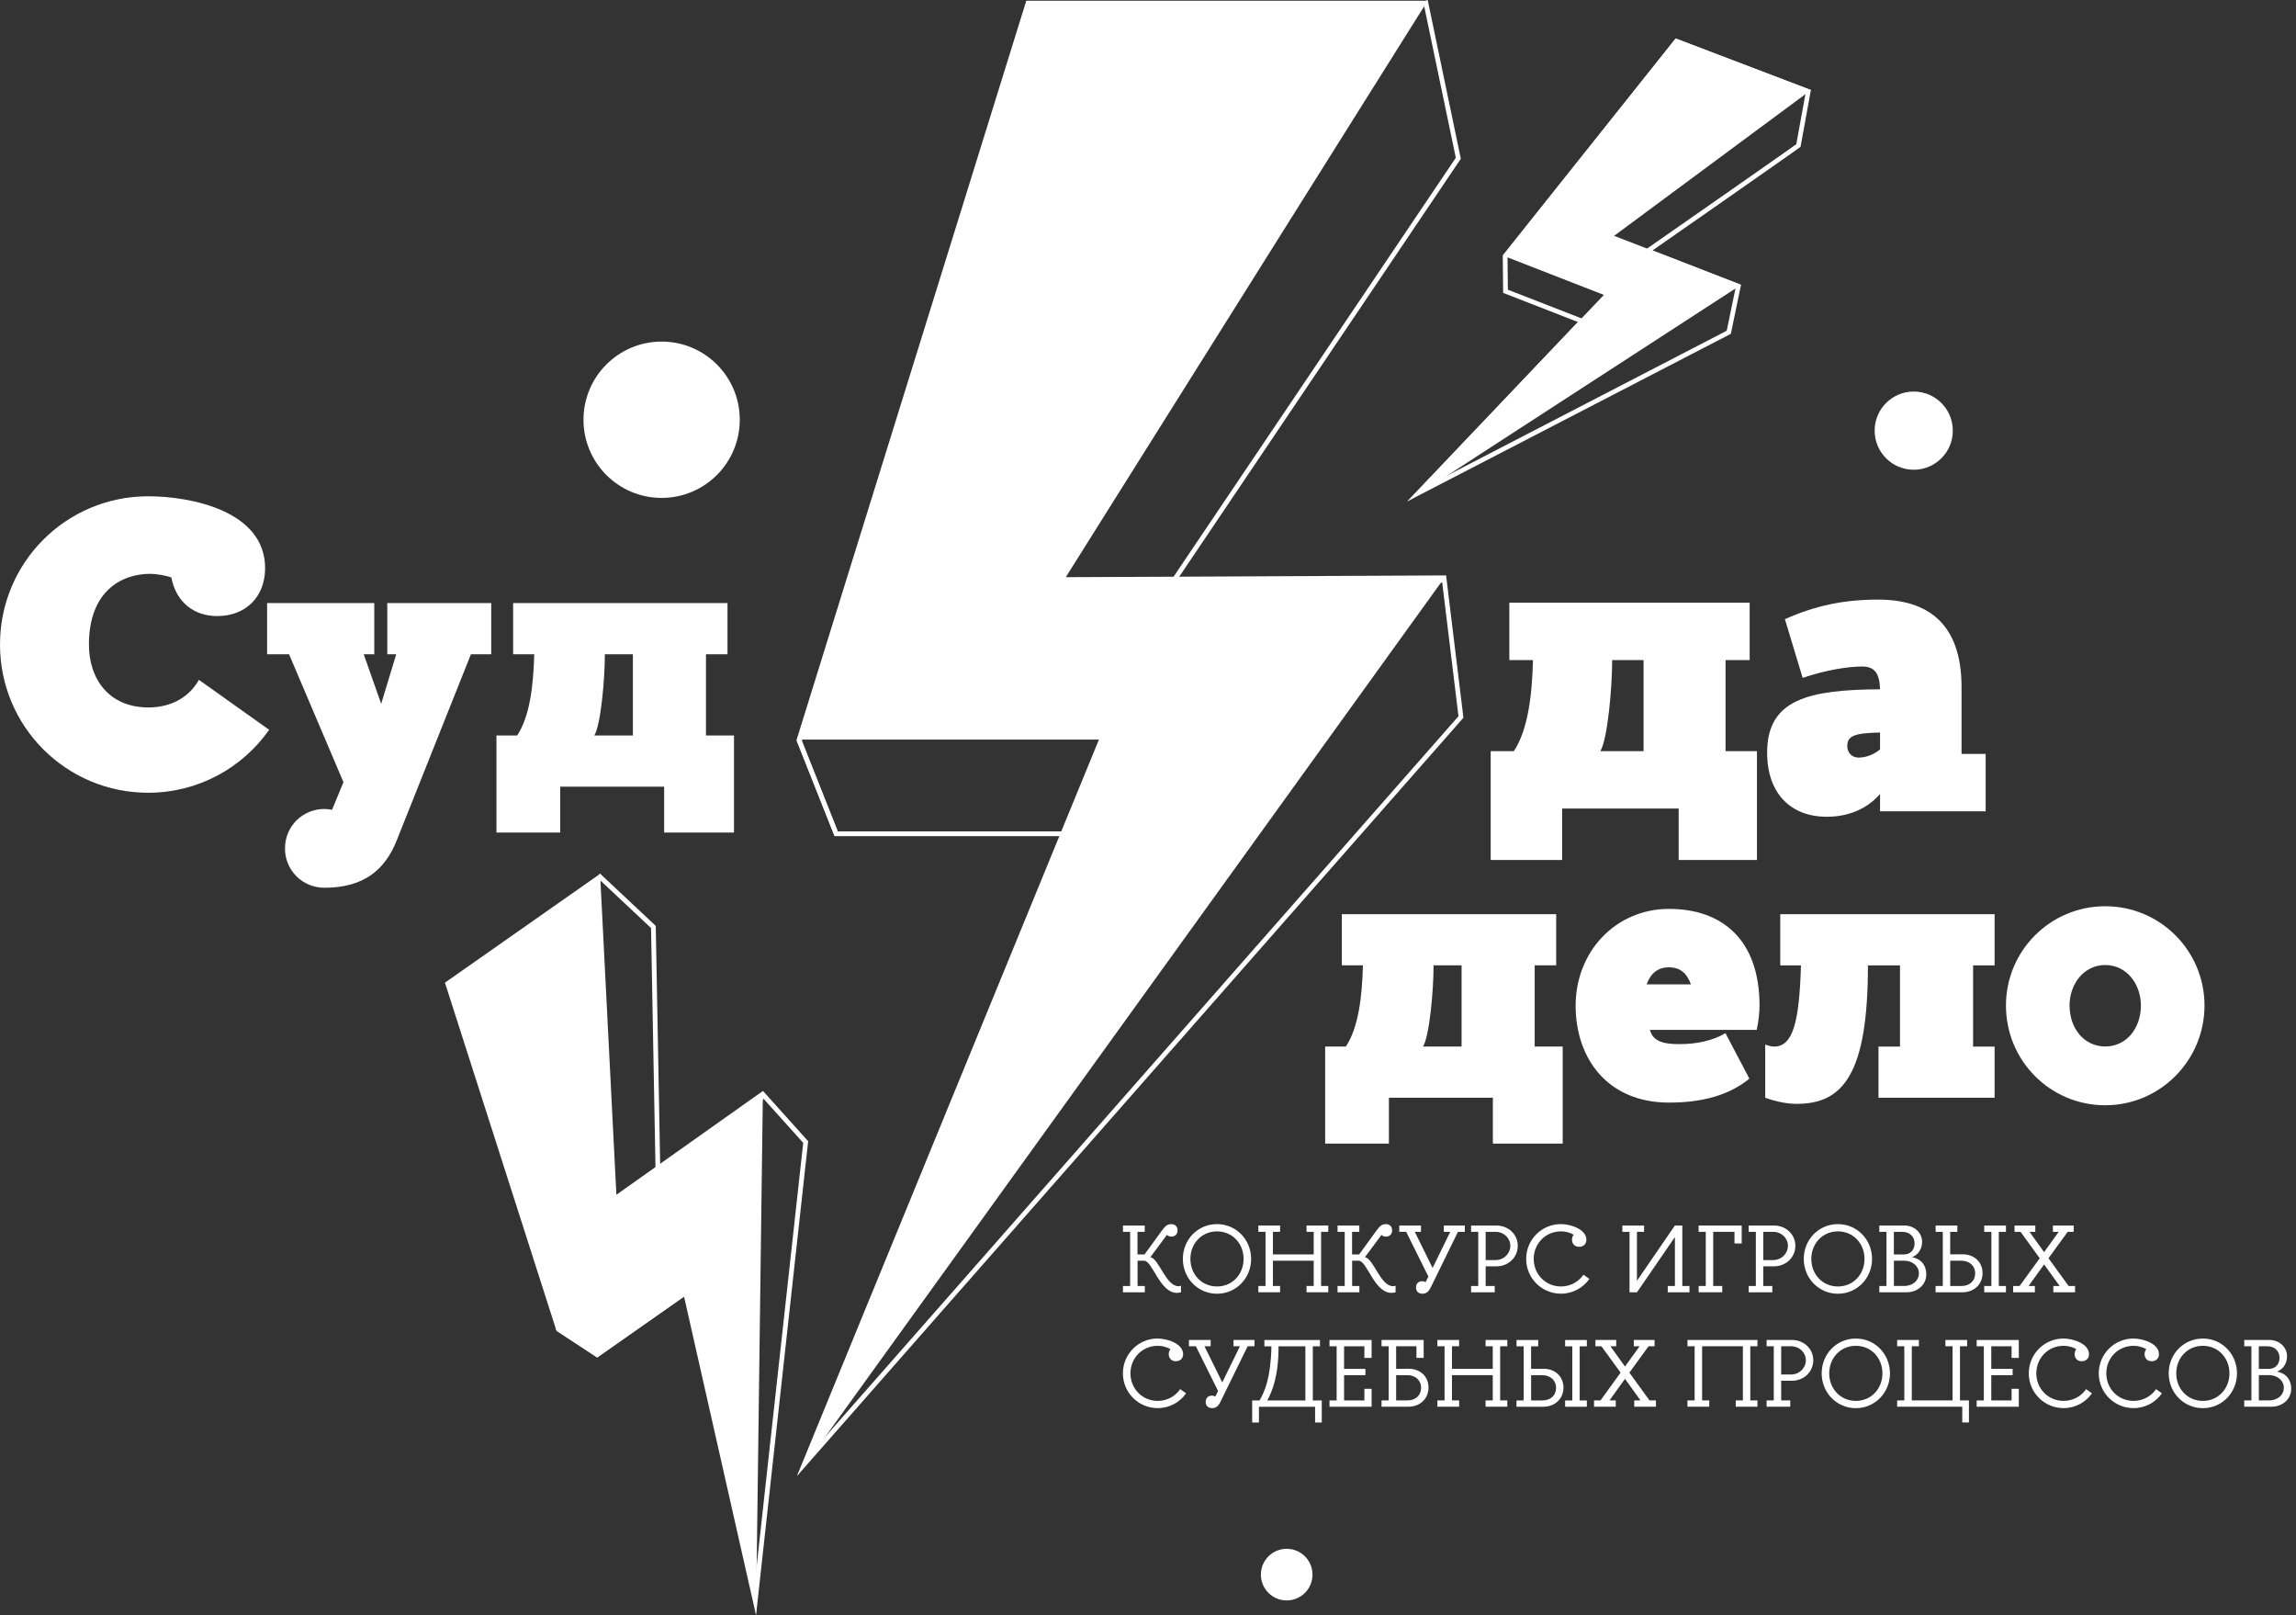
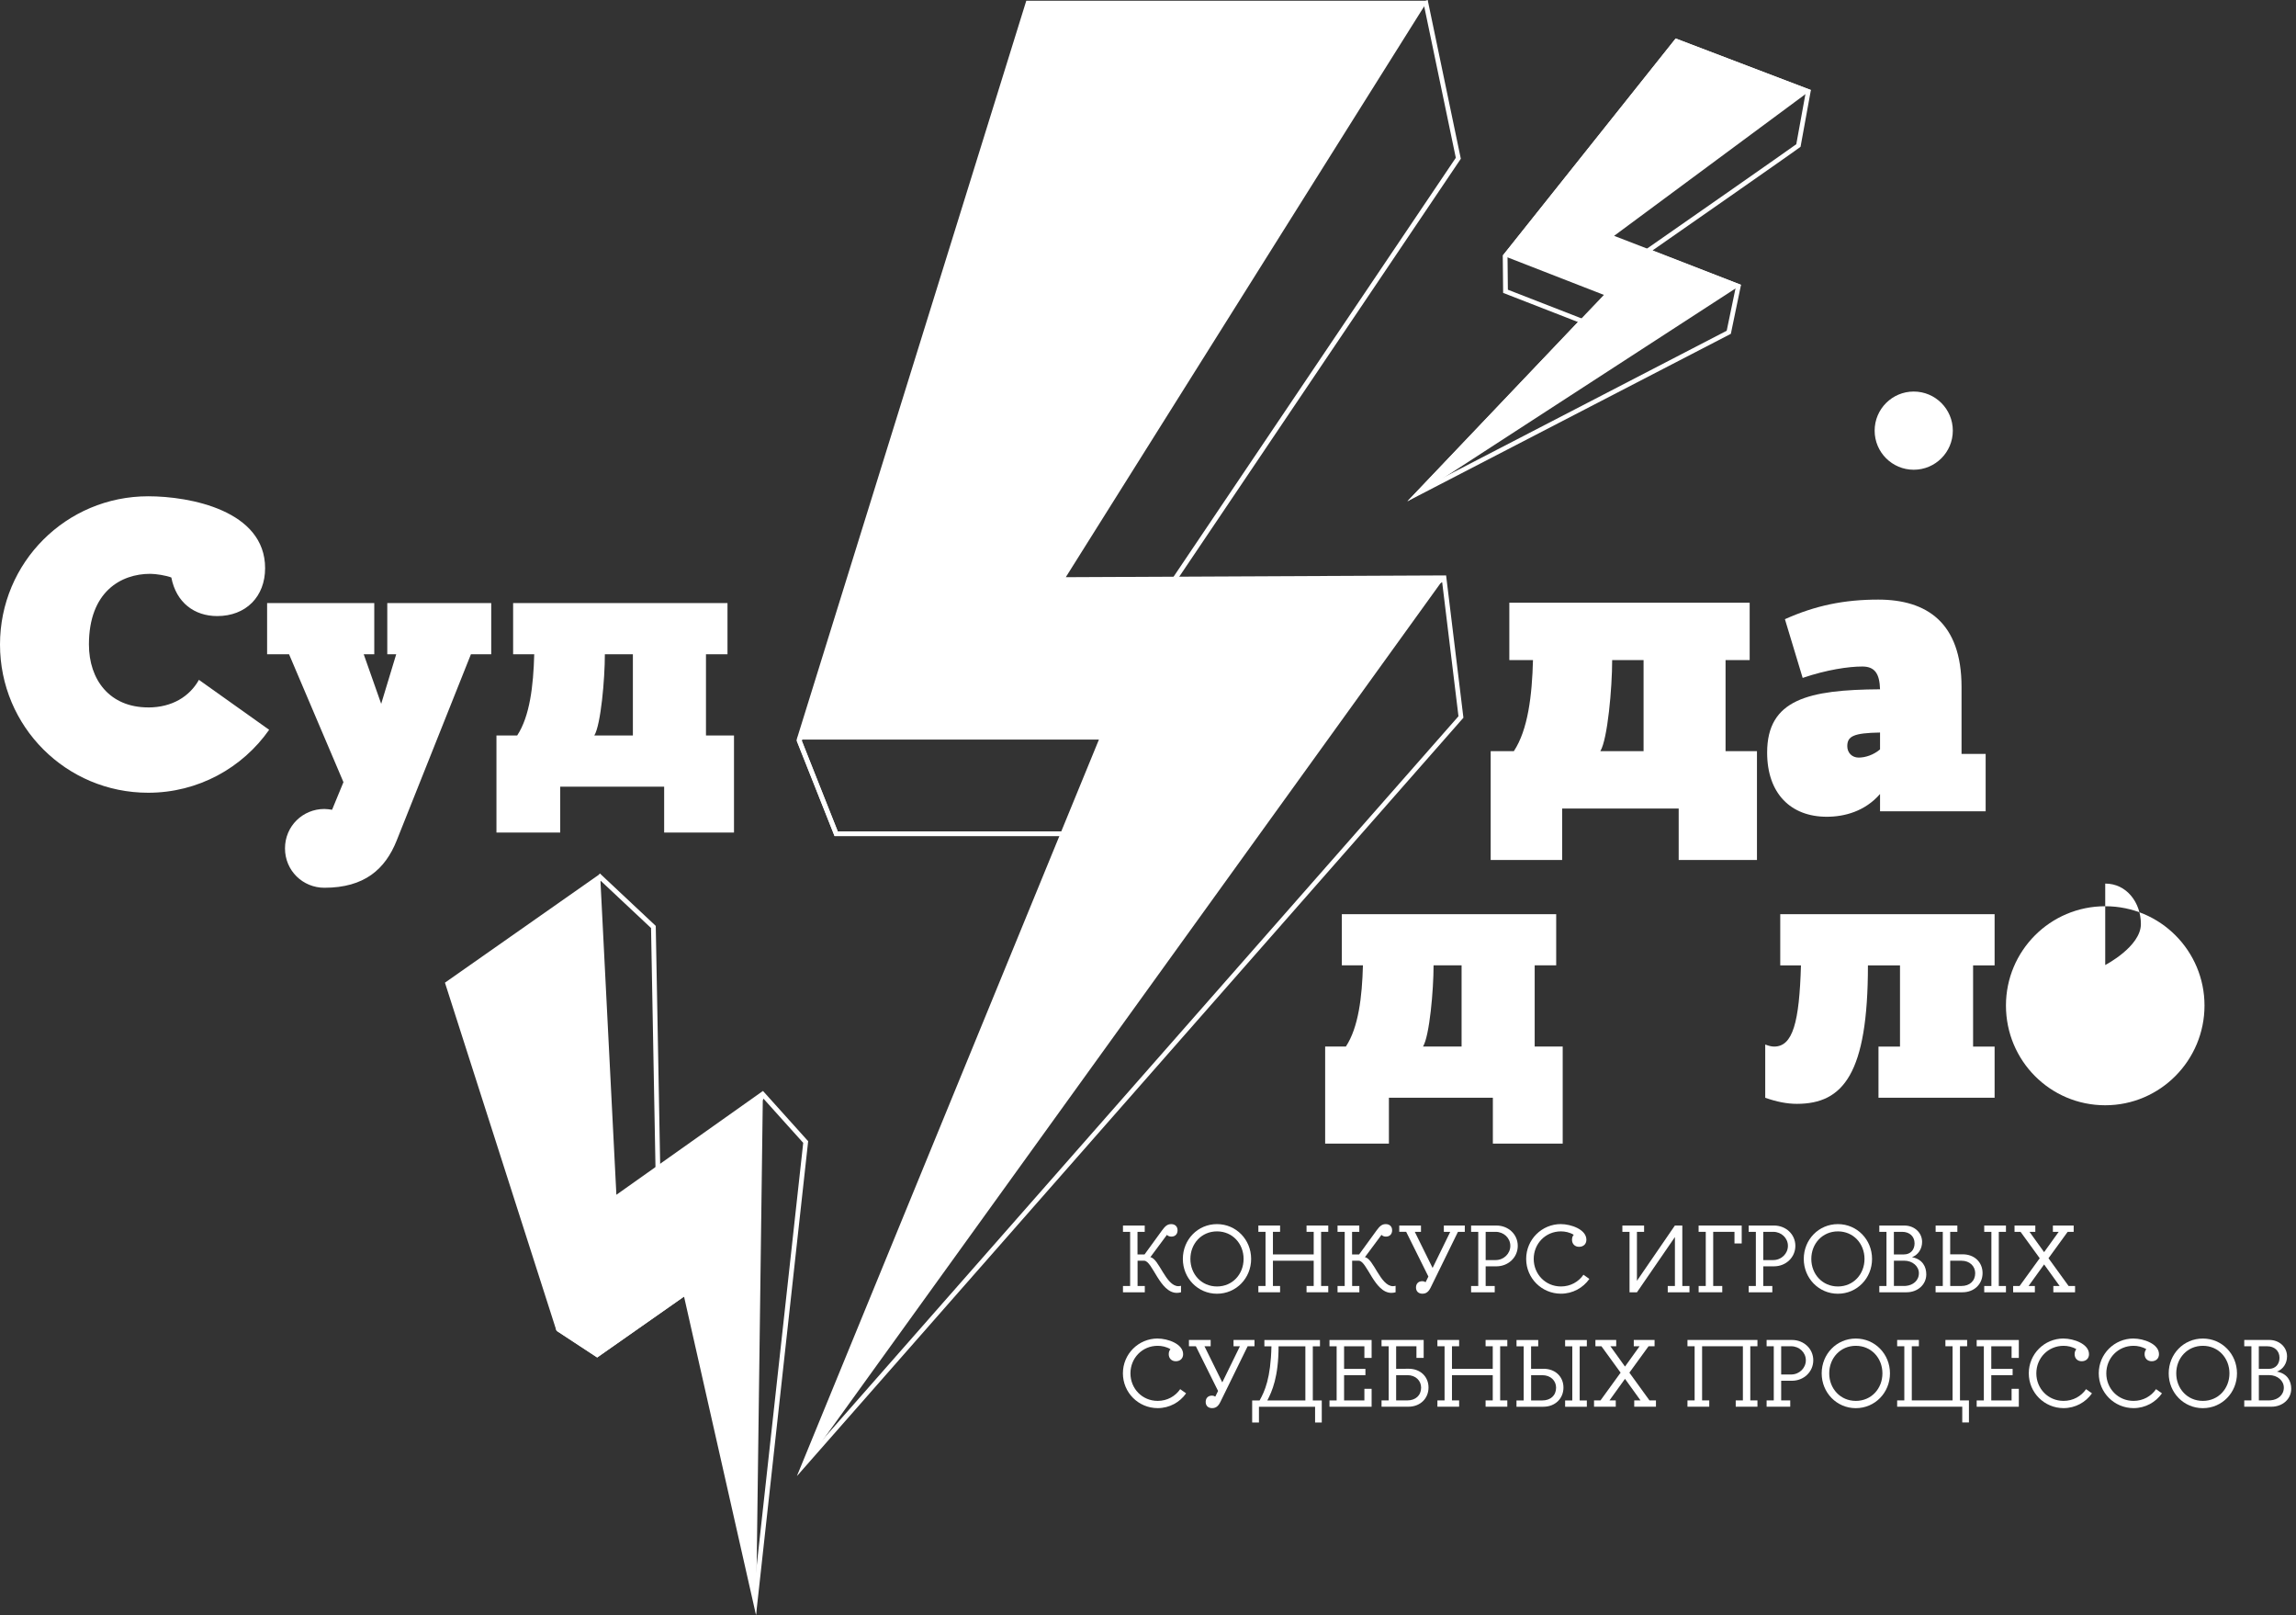
<svg xmlns="http://www.w3.org/2000/svg" id="Layer_1" data-name="Layer 1" viewBox="0 0 663.75 466.78">
  <rect x="0" y="0" width="663.75" height="466.78" fill="#333333" stroke="none" />
  <defs>
    <style>
      .cls-1 {
        fill: #fff;
      }
    </style>
  </defs>
  <g>
    <g>
      <path class="cls-1" d="M330.93,354.19v1.82h-2.09v6.53h2.04l5.07-6.97c.88-1.19,1.52-1.79,2.62-1.79s1.85,.66,1.85,1.79-.72,1.82-1.79,1.82c-.55,0-.99-.19-1.29-.5l-4.79,6.45c2.51,.36,4.46,8.38,8.13,8.38,.25,0,.5-.06,.74-.11v1.87c-.39,.11-.8,.17-1.21,.17-4.93,0-7.05-9.29-9.45-9.29h-1.9v7.3h2.09v1.82h-6.31v-1.82h2.07v-15.65h-2.07v-1.82h6.31Z" />
      <path class="cls-1" d="M351.82,353.78c5.54,0,9.87,4.49,9.87,10.06s-4.33,10.06-9.87,10.06-9.87-4.49-9.87-10.06,4.3-10.06,9.87-10.06Zm0,18.02c4.49,0,7.69-3.55,7.69-7.96s-3.2-7.96-7.69-7.96-7.69,3.56-7.69,7.96,3.2,7.96,7.69,7.96Z" />
      <path class="cls-1" d="M363.78,373.48v-1.82h2.07v-15.65h-2.07v-1.82h6.28v1.82h-2.07v6.53h11.79v-6.53h-2.07v-1.82h6.28v1.82h-2.07v15.65h2.07v1.82h-6.28v-1.82h2.07v-7.3h-11.79v7.3h2.07v1.82h-6.28Z" />
      <path class="cls-1" d="M392.96,354.19v1.82h-2.09v6.53h2.04l5.07-6.97c.88-1.19,1.52-1.79,2.62-1.79s1.85,.66,1.85,1.79-.72,1.82-1.79,1.82c-.55,0-.99-.19-1.29-.5l-4.79,6.45c2.51,.36,4.46,8.38,8.13,8.38,.25,0,.5-.06,.74-.11v1.87c-.39,.11-.8,.17-1.21,.17-4.93,0-7.05-9.29-9.45-9.29h-1.9v7.3h2.09v1.82h-6.31v-1.82h2.07v-15.65h-2.07v-1.82h6.31Z" />
      <path class="cls-1" d="M404.51,356.01v-1.82h6.28v1.82h-1.79l5.15,10.44,5.1-10.44h-1.85v-1.82h6.06v1.82h-1.98l-7.88,16.09c-.61,1.24-1.3,1.79-2.4,1.79s-1.85-.66-1.85-1.79,.72-1.82,1.79-1.82c.39,0,.72,.11,.99,.28l.8-1.63-6.42-12.92h-2.01Z" />
      <path class="cls-1" d="M425.27,354.19h7.33c3.44,0,6.17,2.54,6.17,5.87s-2.73,5.92-6.17,5.92h-3.11v5.68h2.62v1.82h-6.83v-1.82h2.07v-15.65h-2.07v-1.82Zm4.22,1.82v8.16h2.89c2.34,0,4.24-1.85,4.24-4.11s-1.9-4.05-4.24-4.05h-2.89Z" />
      <path class="cls-1" d="M451.25,353.78c2.87,0,7.36,1.52,7.36,4.52,0,1.21-.83,2.04-2.12,2.04-1.21,0-2.04-.83-2.04-2.04,0-.61,.17-1.07,.5-1.43-1.13-.72-2.56-.99-3.69-.99-4.49,0-7.88,3.56-7.88,7.96s3.39,7.96,7.88,7.96c2.76,0,5.1-1.35,6.5-3.39l1.71,1.21c-1.82,2.59-4.82,4.27-8.21,4.27-5.57,0-10.06-4.49-10.06-10.06s4.49-10.06,10.06-10.06Z" />
      <path class="cls-1" d="M488.41,371.66v1.82h-6.28v-1.82h2.07v-14.14l-10.97,15.96h-2.15v-17.47h-2.07v-1.82h6.28v1.82h-2.07v14.16l10.97-15.98h2.15v17.47h2.07Z" />
      <path class="cls-1" d="M491.05,371.66h2.07v-15.65h-2.07v-1.82h12.46v5.18h-2.09v-3.36h-6.15v15.65h2.62v1.82h-6.83v-1.82Z" />
      <path class="cls-1" d="M505.52,354.19h7.33c3.44,0,6.17,2.54,6.17,5.87s-2.73,5.92-6.17,5.92h-3.11v5.68h2.62v1.82h-6.83v-1.82h2.07v-15.65h-2.07v-1.82Zm4.22,1.82v8.16h2.89c2.34,0,4.24-1.85,4.24-4.11s-1.9-4.05-4.24-4.05h-2.89Z" />
      <path class="cls-1" d="M531.32,353.78c5.54,0,9.87,4.49,9.87,10.06s-4.33,10.06-9.87,10.06-9.87-4.49-9.87-10.06,4.3-10.06,9.87-10.06Zm0,18.02c4.49,0,7.69-3.55,7.69-7.96s-3.2-7.96-7.69-7.96-7.69,3.56-7.69,7.96,3.2,7.96,7.69,7.96Z" />
      <path class="cls-1" d="M543.28,354.19h7.25c2.92,0,5.13,2.07,5.13,4.74,0,2.04-1.16,3.75-2.92,4.41,3.09,.58,4.13,2.81,4.13,4.96,0,2.98-2.51,5.18-5.7,5.18h-7.88v-1.82h2.07v-15.65h-2.07v-1.82Zm4.22,1.82v6.53h2.92c1.9,0,3.06-1.35,3.06-3.2,0-2.01-1.46-3.33-3.58-3.33h-2.4Zm2.98,15.65c.17,0,.33,0,.5-.03,2.01-.17,3.75-1.49,3.75-3.67,0-2.01-1.85-3.61-4.24-3.61h-2.98v7.3h2.98Z" />
      <path class="cls-1" d="M559.57,371.66h2.07v-15.65h-2.07v-1.82h6.28v1.82h-2.07v6.5h3.55c3.42-.03,5.81,2.26,5.81,5.43s-2.4,5.54-5.81,5.54h-7.77v-1.82Zm11.44-3.69c0-2.01-1.57-3.61-3.97-3.61h-3.25v7.3h3.25c2.34,0,3.97-1.43,3.97-3.69Zm4.68,3.69v-15.65h-2.07v-1.82h6.28v1.82h-2.07v15.65h2.07v1.82h-6.28v-1.82h2.07Z" />
      <path class="cls-1" d="M581.98,373.48v-1.82h1.87l5.81-8.02-5.54-7.63h-1.74v-1.82h6.01v1.82h-1.68l4.22,5.87,4.22-5.87h-1.68v-1.82h6.01v1.82h-1.74l-5.54,7.63,5.81,8.02h1.87v1.82h-6.28v-1.82h1.82l-4.49-6.23-4.49,6.23h1.82v1.82h-6.28Z" />
      <path class="cls-1" d="M334.67,386.85c2.87,0,7.36,1.52,7.36,4.52,0,1.21-.83,2.04-2.12,2.04-1.21,0-2.04-.83-2.04-2.04,0-.61,.17-1.07,.5-1.43-1.13-.72-2.56-.99-3.69-.99-4.49,0-7.88,3.56-7.88,7.96s3.39,7.96,7.88,7.96c2.76,0,5.1-1.35,6.5-3.39l1.71,1.21c-1.82,2.59-4.82,4.27-8.21,4.27-5.57,0-10.06-4.49-10.06-10.06s4.49-10.06,10.06-10.06Z" />
      <path class="cls-1" d="M343.71,389.08v-1.82h6.28v1.82h-1.79l5.15,10.44,5.1-10.44h-1.85v-1.82h6.06v1.82h-1.98l-7.88,16.09c-.61,1.24-1.3,1.79-2.4,1.79s-1.85-.66-1.85-1.79,.72-1.82,1.79-1.82c.39,0,.72,.11,.99,.28l.8-1.63-6.42-12.92h-2.01Z" />
      <path class="cls-1" d="M361.99,404.74h2.15c1.46-2.62,3.22-6.37,3.42-15.65h-2.04v-1.82h16.07v1.82h-2.07v15.65h2.59v6.37h-1.93v-4.55h-16.23v4.55h-1.96v-6.37Zm7.63-15.65c0,8.87-1.9,13.06-3.25,15.65h11v-15.65h-7.74Z" />
      <path class="cls-1" d="M386.41,404.74v-15.65h-2.07v-1.82h12.18v5.18h-2.09v-3.36h-5.87v6.53h6.17v1.82h-6.17v7.3h5.87v-3.36h2.09v5.18h-12.18v-1.82h2.07Z" />
      <path class="cls-1" d="M411.57,392.44h-2.09v-3.36h-5.87v6.53l3.55-.03c3.42-.03,5.81,2.26,5.81,5.43s-2.4,5.54-5.81,5.54h-7.77v-1.82h2.07v-15.65h-2.07v-1.82h12.18v5.18Zm-.74,8.6c0-2.01-1.57-3.61-3.97-3.61h-3.25v7.3h3.25c2.34,0,3.97-1.43,3.97-3.69Z" />
      <path class="cls-1" d="M415.54,406.55v-1.82h2.07v-15.65h-2.07v-1.82h6.28v1.82h-2.07v6.53h11.79v-6.53h-2.07v-1.82h6.28v1.82h-2.07v15.65h2.07v1.82h-6.28v-1.82h2.07v-7.3h-11.79v7.3h2.07v1.82h-6.28Z" />
      <path class="cls-1" d="M438.41,404.74h2.07v-15.65h-2.07v-1.82h6.28v1.82h-2.07v6.5h3.55c3.42-.03,5.81,2.26,5.81,5.43s-2.4,5.54-5.81,5.54h-7.77v-1.82Zm11.44-3.69c0-2.01-1.57-3.61-3.97-3.61h-3.25v7.3h3.25c2.34,0,3.97-1.43,3.97-3.69Zm4.68,3.69v-15.65h-2.07v-1.82h6.28v1.82h-2.07v15.65h2.07v1.82h-6.28v-1.82h2.07Z" />
      <path class="cls-1" d="M460.82,406.55v-1.82h1.87l5.81-8.02-5.54-7.63h-1.74v-1.82h6.01v1.82h-1.68l4.22,5.87,4.22-5.87h-1.68v-1.82h6.01v1.82h-1.74l-5.54,7.63,5.81,8.02h1.87v1.82h-6.28v-1.82h1.82l-4.49-6.23-4.49,6.23h1.82v1.82h-6.28Z" />
      <path class="cls-1" d="M494.11,406.55h-6.28v-1.82h2.07v-15.65h-2.07v-1.82h20.23v1.82h-2.07v15.65h2.07v1.82h-6.28v-1.82h2.07v-15.65h-11.79v15.65h2.07v1.82Z" />
      <path class="cls-1" d="M510.7,387.26h7.33c3.44,0,6.17,2.54,6.17,5.87s-2.73,5.92-6.17,5.92h-3.11v5.68h2.62v1.82h-6.83v-1.82h2.07v-15.65h-2.07v-1.82Zm4.22,1.82v8.16h2.89c2.34,0,4.24-1.85,4.24-4.11s-1.9-4.05-4.24-4.05h-2.89Z" />
      <path class="cls-1" d="M536.5,386.85c5.54,0,9.87,4.49,9.87,10.06s-4.33,10.06-9.87,10.06-9.87-4.49-9.87-10.06,4.3-10.06,9.87-10.06Zm0,18.02c4.49,0,7.69-3.55,7.69-7.96s-3.2-7.96-7.69-7.96-7.69,3.56-7.69,7.96,3.2,7.96,7.69,7.96Z" />
      <path class="cls-1" d="M554.75,389.08h-2.07v15.65h11.79v-15.65h-2.07v-1.82h6.28v1.82h-2.07v15.65h2.59v6.37h-1.93v-4.55h-18.82v-1.82h2.07v-15.65h-2.07v-1.82h6.28v1.82Z" />
      <path class="cls-1" d="M573.51,404.74v-15.65h-2.07v-1.82h12.18v5.18h-2.09v-3.36h-5.87v6.53h6.17v1.82h-6.17v7.3h5.87v-3.36h2.09v5.18h-12.18v-1.82h2.07Z" />
      <path class="cls-1" d="M596.55,386.85c2.87,0,7.36,1.52,7.36,4.52,0,1.21-.83,2.04-2.12,2.04-1.21,0-2.04-.83-2.04-2.04,0-.61,.17-1.07,.5-1.43-1.13-.72-2.56-.99-3.69-.99-4.49,0-7.88,3.56-7.88,7.96s3.39,7.96,7.88,7.96c2.76,0,5.1-1.35,6.5-3.39l1.71,1.21c-1.82,2.59-4.82,4.27-8.21,4.27-5.57,0-10.06-4.49-10.06-10.06s4.49-10.06,10.06-10.06Z" />
      <path class="cls-1" d="M616.78,386.85c2.87,0,7.36,1.52,7.36,4.52,0,1.21-.83,2.04-2.12,2.04-1.21,0-2.04-.83-2.04-2.04,0-.61,.17-1.07,.5-1.43-1.13-.72-2.56-.99-3.69-.99-4.49,0-7.88,3.56-7.88,7.96s3.39,7.96,7.88,7.96c2.76,0,5.1-1.35,6.5-3.39l1.71,1.21c-1.82,2.59-4.82,4.27-8.21,4.27-5.57,0-10.06-4.49-10.06-10.06s4.49-10.06,10.06-10.06Z" />
      <path class="cls-1" d="M636.82,386.85c5.54,0,9.87,4.49,9.87,10.06s-4.33,10.06-9.87,10.06-9.87-4.49-9.87-10.06,4.3-10.06,9.87-10.06Zm0,18.02c4.49,0,7.69-3.55,7.69-7.96s-3.2-7.96-7.69-7.96-7.69,3.56-7.69,7.96,3.2,7.96,7.69,7.96Z" />
      <path class="cls-1" d="M648.78,387.26h7.25c2.92,0,5.13,2.07,5.13,4.74,0,2.04-1.16,3.75-2.92,4.41,3.09,.58,4.13,2.81,4.13,4.96,0,2.98-2.51,5.18-5.7,5.18h-7.88v-1.82h2.07v-15.65h-2.07v-1.82Zm4.22,1.82v6.53h2.92c1.9,0,3.06-1.35,3.06-3.2,0-2.01-1.46-3.33-3.58-3.33h-2.4Zm2.98,15.65c.17,0,.33,0,.5-.03,2.01-.17,3.75-1.49,3.75-3.67,0-2.01-1.85-3.61-4.24-3.61h-2.98v7.3h2.98Z" />
    </g>
-     <circle class="cls-1" cx="371.97" cy="455.08" r="7.46" />
  </g>
  <path class="cls-1" d="M411.72,1.83l9.14,43.77-108.89,161.58-2.46,3.65,4.09-1.62,103.32-40.93,4.71,38.72-184.52,209.89,92.73-174.6,1.06-2h-88.72s-10.41-26.32-10.41-26.32L302.72,42.38,411.72,1.83m1.01-1.83l-111.04,41.31-71.38,172.63,10.96,27.69h87.38s-98.2,184.89-98.2,184.89l192.61-219.09-5-41.08-104.96,41.58L422.31,45.88,412.73,0h0Z" />
  <path class="cls-1" d="M318.03,201.81l5.11,2.67v35.79s-80.95,0-80.95,0l-10.41-26.16,5.17-12.3h81.08m.33-1.36h-82.32s-5.74,13.65-5.74,13.65l10.96,27.54h83.24s0-37.98,0-37.98l-6.14-3.21h0Z" />
  <polygon class="cls-1" points="296.69 .21 230.31 213.74 317.69 213.74 230.37 426.61 418.06 166.3 308.11 166.81 412.73 .21 296.69 .21" />
  <path class="cls-1" d="M42.84,204.46c6.92,0,11.97-3.17,14.67-7.98l20.3,14.44c-7.75,11.03-20.54,18.19-34.97,18.19-23.71,0-42.84-19.13-42.84-42.84s19.13-42.84,42.84-42.84c12.09,0,33.8,4.11,33.8,20.77,0,8.22-5.52,13.85-13.85,13.85-6.57,0-11.85-3.87-13.26-11.15-1.53-.59-4.46-1.06-6.1-1.06-8.45,0-17.72,5.16-17.72,20.42,0,10.21,5.99,18.19,17.14,18.19Z" />
  <path class="cls-1" d="M108.2,189.09h-3.05l5.05,14.32,4.34-14.32h-2.58v-14.79h30.05v14.79h-5.87l-21.48,53.87c-3.29,8.21-9.27,13.61-20.89,13.61-6.22,0-11.38-4.93-11.38-11.38s5.16-11.39,11.38-11.39c.7,0,1.53,.12,2.23,.23l3.29-7.98-15.73-36.97h-6.34v-14.79h30.98v14.79Z" />
  <path class="cls-1" d="M149.51,212.56c3.64-5.52,4.69-14.32,4.93-23.47h-6.1v-14.79h61.97v14.79h-6.22v23.47h8.1v28.05h-20.19v-13.26h-30.05v13.26h-18.43v-28.05h5.99Zm33.45,0v-23.47h-8.1c0,7.16-1.17,20.42-3.05,23.47h11.15Z" />
  <path class="cls-1" d="M437.64,217.09c4.08-6.18,5.26-16.05,5.53-26.32h-6.84v-16.58h69.48v16.58h-6.97v26.32h9.08v31.45h-22.63v-14.87h-33.69v14.87h-20.66v-31.45h6.71Zm37.5,0v-26.32h-9.08c0,8.03-1.32,22.9-3.42,26.32h12.5Z" />
  <path class="cls-1" d="M543.5,199.21c-.13-4.61-1.58-6.58-5.13-6.58-3.95,0-10.26,.92-17.24,3.29l-5.13-16.97c8.82-3.95,17.11-5.66,26.98-5.66,13.95,0,24.08,6.58,24.08,25.26v19.34h6.97v16.58h-30.53v-5c-4.34,5-10.26,6.58-15.4,6.58-10.4,0-17.24-6.71-17.24-18.55,0-15.39,11.97-18.16,32.63-18.29Zm-9.47,16.45c0,1.84,1.32,3.29,3.29,3.29s4.34-.79,6.18-2.37v-4.87c-7.63,.13-9.47,1.05-9.47,3.95Z" />
  <path class="cls-1" d="M389.08,302.46c3.64-5.52,4.69-14.32,4.93-23.47h-6.1v-14.79h61.97v14.79h-6.22v23.47h8.1v28.05h-20.19v-13.26h-30.05v13.26h-18.43v-28.05h5.99Zm33.45,0v-23.47h-8.1c0,7.16-1.17,20.42-3.05,23.47h11.15Z" />
-   <path class="cls-1" d="M476.98,297.65c.94,3.64,4.58,4.11,8.57,4.11,4.81,0,9.51-.94,13.26-3.17l6.92,13.15c-5.75,4.69-13.38,6.92-23.24,6.92-17.6,0-26.99-12.56-26.99-28.05s11.5-27.93,26.99-27.93,26.17,9.04,26.17,27.93c0,1.76-.23,4.46-.82,7.04h-30.87Zm-.94-13.15h12.79c-1.17-3.29-3.17-4.93-6.34-4.93s-5.28,1.64-6.46,4.93Z" />
  <path class="cls-1" d="M510.31,301.88c.94,.35,1.76,.59,2.58,.59,5.4,0,7.28-7.04,7.75-23.47h-5.99v-14.79h61.97v14.79h-6.22v23.47h6.22v14.79h-33.57v-14.79h6.22v-23.47h-9.27c0,31.34-7.16,40.02-20.54,40.02-2.82,0-5.87-.59-9.15-1.76v-15.38Z" />
-   <path class="cls-1" d="M579.9,290.61c0-15.8,12.78-28.7,28.7-28.7s28.7,12.9,28.7,28.7-12.78,28.82-28.7,28.82-28.7-12.9-28.7-28.82Zm28.7-11.71c-6.19,0-10.31,5.5-10.31,11.69,0,6.53,4.12,11.85,10.31,11.85s10.31-5.33,10.31-11.85c0-6.19-4.12-11.69-10.31-11.69Z" />
-   <circle class="cls-1" cx="191.27" cy="121.31" r="22.59" />
+   <path class="cls-1" d="M579.9,290.61c0-15.8,12.78-28.7,28.7-28.7s28.7,12.9,28.7,28.7-12.78,28.82-28.7,28.82-28.7-12.9-28.7-28.82Zm28.7-11.71s10.31-5.33,10.31-11.85c0-6.19-4.12-11.69-10.31-11.69Z" />
  <circle class="cls-1" cx="553.24" cy="124.46" r="11.3" />
  <path class="cls-1" d="M173.65,254.55l14.56,13.66,1.7,91.65,.08,4.4,2.42-3.68,28.32-43.04,11.47,12.75-13.72,124.69-10.72-86.51-.28-2.25-1.86,1.3-33.01,23.15-10.51-6.92-18.95-84.95,30.49-44.27m-.22-2.08l-31.72,46.06,19.2,86.07,11.74,7.73,33.77-23.68,12.16,98.07,15.06-136.88-13.06-14.52-29.29,44.52-1.71-92.23-16.14-15.14h0Z" />
  <polygon class="cls-1" points="204.81 369.78 194.52 355.1 191.27 355.52 159.46 377.83 160.94 384.66 172.64 392.33 204.81 369.78" />
  <polygon class="cls-1" points="128.63 284 160.84 384.52 194.61 360.84 218.56 466.78 220.55 315.3 178.19 345.3 173.48 252.55 128.63 284" />
  <path class="cls-1" d="M484.87,12.76l37.11,14.14c-.59,3.24-2.27,12.46-2.69,14.78-3.61,2.61-31.37,21.97-42.31,29.58l-2.1,1.46,2.38,.93,24.49,9.53-2.58,12.41-85.73,44.38,43.72-45.95,1.4-1.47-1.89-.74-20.76-8.08-.1-9.41,49.05-61.57m-.45-1.63l-49.98,62.72,.11,10.81,21.62,8.41-49.31,51.83,93.52-48.41,2.94-14.17-25.56-9.95s42.74-29.76,42.77-29.94c.03-.17,2.99-16.41,2.99-16.41l-39.1-14.9h0Z" />
  <polygon class="cls-1" points="484.42 11.13 434.45 73.85 463.67 85.23 406.86 144.91 503.32 82.33 466.62 68.16 523.53 26.03 484.42 11.13" />
</svg>